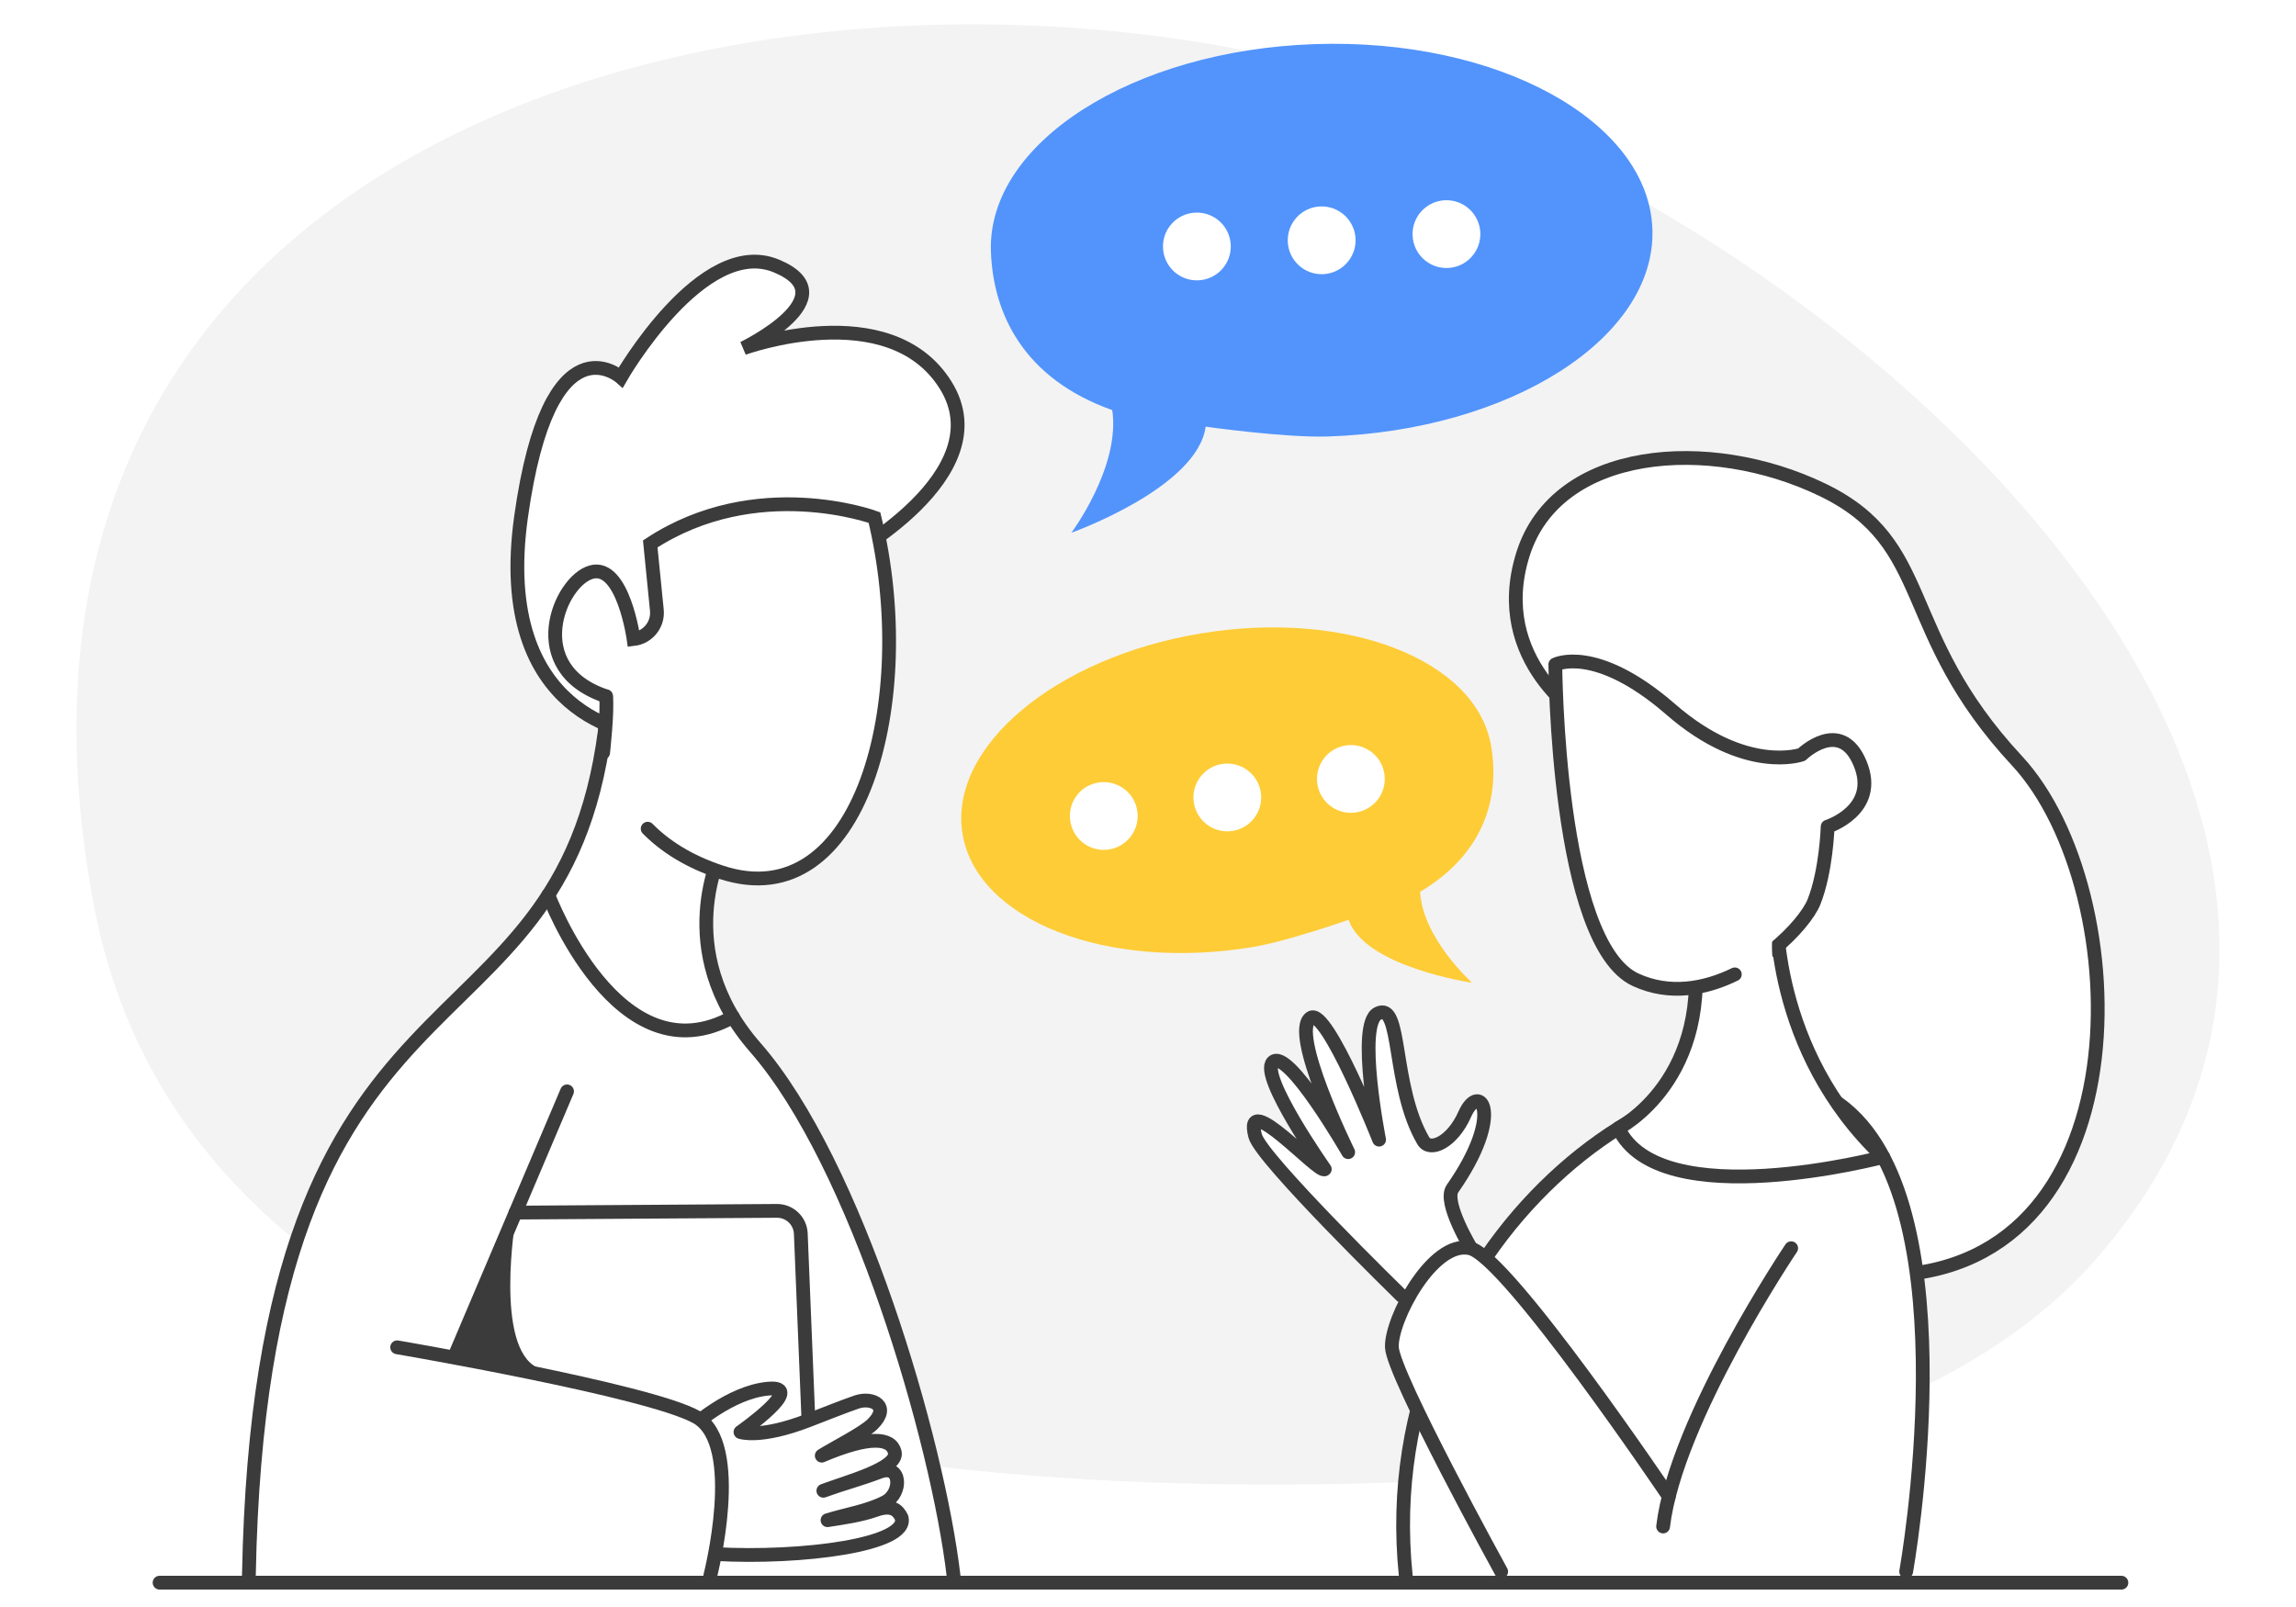
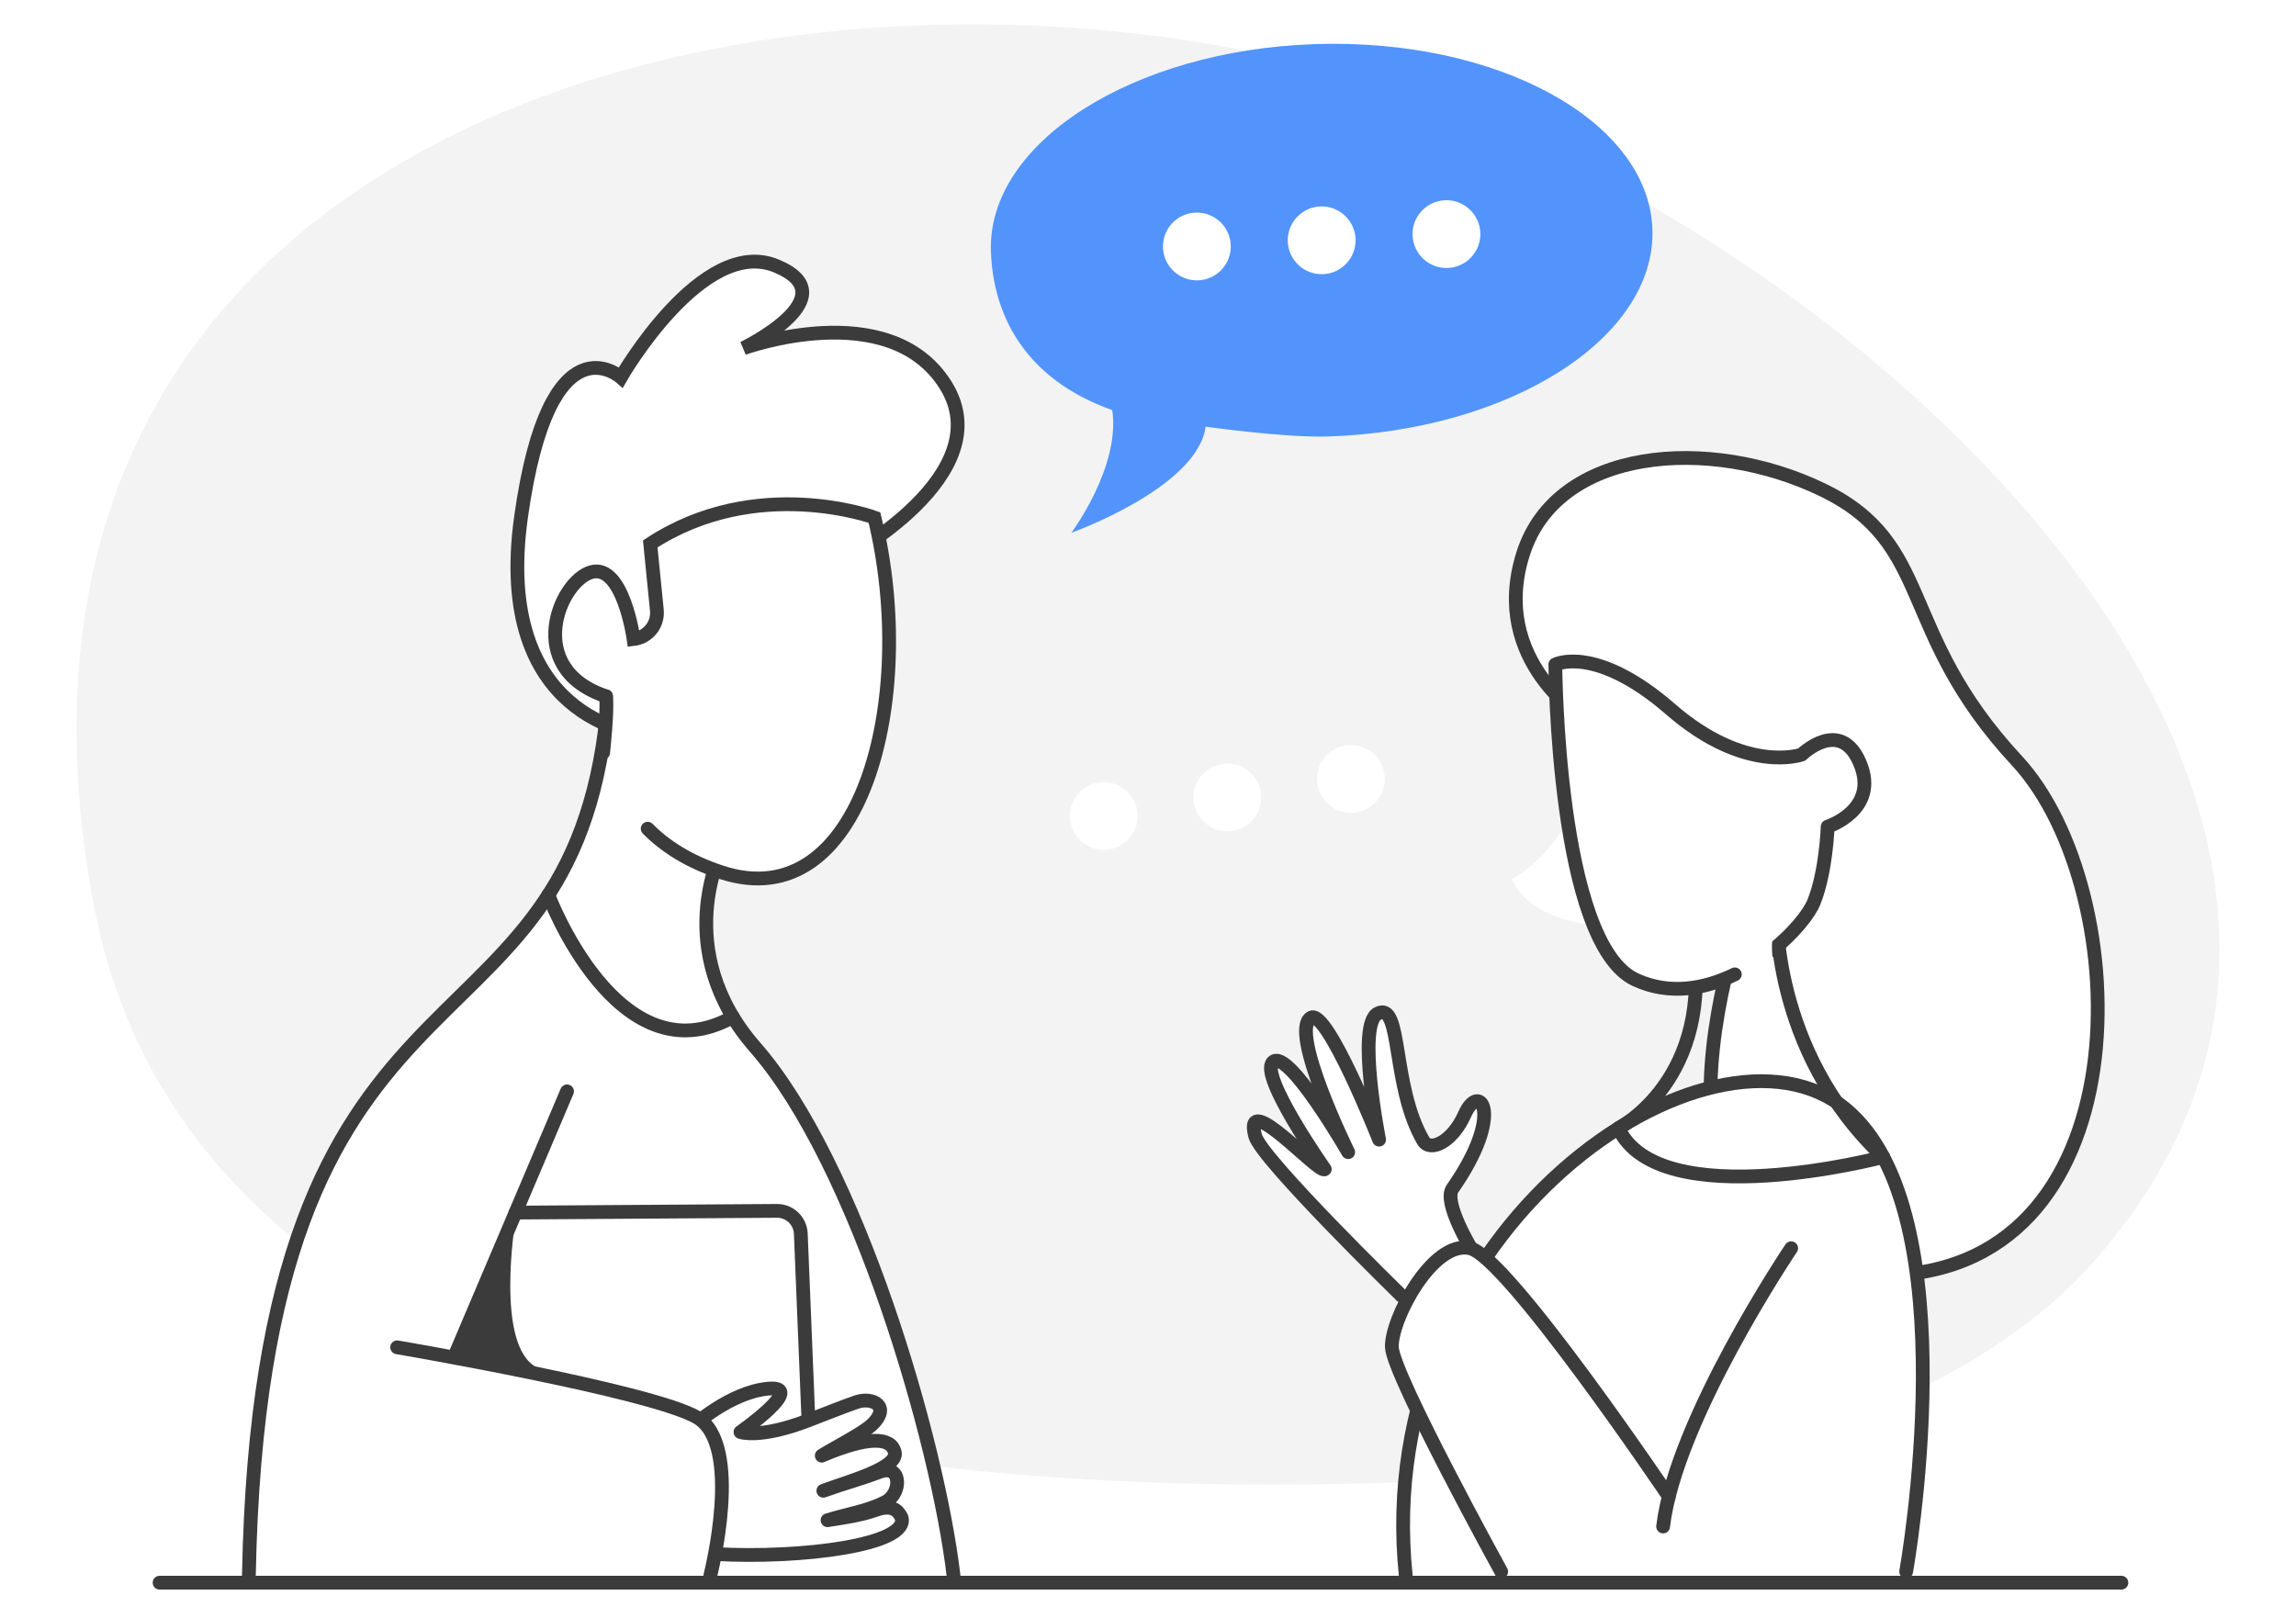
<svg xmlns="http://www.w3.org/2000/svg" version="1.1" id="Layer_1" x="0px" y="0px" width="500px" height="350px" viewBox="0 0 500 350" enable-background="new 0 0 500 350" xml:space="preserve">
  <g>
    <rect x="0" fill="#FFFFFF" width="500" height="350" />
    <g>
      <path fill="#F3F3F3" d="M456.426,274.264c-23.972,27.455-65.486,41.908-100.781,45.258    c-89.104,8.47-309.35,15.062-335.225-122.443C-12.118,24.187,173.435-19.087,296.445,17.143    C403.232,48.595,542.704,175.403,456.426,274.264" />
-       <path fill="#FECC36" d="M324.744,162.572c-3.125-18.857-31.425-29.879-63.219-24.614c-31.791,5.257-55.03,24.81-51.91,43.673    c3.125,18.862,31.425,29.889,63.217,24.629c7.51-1.244,20.845-5.933,20.845-5.933c3.55,10.303,26.89,13.706,26.89,13.706    s-10.786-9.684-11.309-19.795C323.553,185.698,326.536,173.365,324.744,162.572" />
      <path fill="#5294FC" d="M215.792,54.726c-0.782-23.6,30.835-43.8,70.606-45.121c39.785-1.317,72.661,16.743,73.447,40.341    c0.781,23.6-30.83,43.8-70.61,45.119c-9.39,0.313-26.68-2.14-26.68-2.14c-1.802,13.333-29.243,23.108-29.243,23.108    s10.722-14.334,8.907-26.71C222.837,82.437,216.24,68.23,215.792,54.726" />
      <path fill="#FFFFFF" d="M307.615,51.235c0.141,4.072,3.549,7.267,7.623,7.133c4.072-0.133,7.266-3.554,7.137-7.624    c-0.14-4.072-3.553-7.264-7.624-7.132C310.674,43.748,307.48,47.161,307.615,51.235" />
      <path fill="#FFFFFF" d="M280.439,52.581c0.132,4.072,3.55,7.267,7.627,7.134c4.067-0.139,7.267-3.547,7.137-7.622    c-0.14-4.072-3.553-7.267-7.628-7.132C283.496,45.093,280.305,48.507,280.439,52.581" />
      <path fill="#FFFFFF" d="M253.267,53.925c0.137,4.076,3.55,7.271,7.622,7.132c4.072-0.129,7.266-3.545,7.137-7.62    c-0.135-4.075-3.548-7.268-7.627-7.133C256.323,46.438,253.127,49.85,253.267,53.925" />
      <path fill="#FFFFFF" d="M286.86,170.62c0.544,4.037,4.248,6.885,8.291,6.345c4.049-0.533,6.886-4.245,6.344-8.293    c-0.539-4.037-4.246-6.875-8.287-6.337C289.168,162.875,286.328,166.577,286.86,170.62" />
      <path fill="#FFFFFF" d="M259.956,174.652c0.542,4.043,4.248,6.881,8.288,6.349c4.039-0.542,6.888-4.251,6.341-8.298    c-0.542-4.043-4.243-6.875-8.291-6.338C262.261,166.899,259.419,170.61,259.956,174.652" />
      <path fill="#FFFFFF" d="M233.053,178.688c0.537,4.037,4.25,6.887,8.288,6.35c4.04-0.547,6.885-4.253,6.345-8.296    c-0.543-4.036-4.253-6.879-8.293-6.335C235.353,170.93,232.512,174.643,233.053,178.688" />
      <path fill="#FFFFFF" d="M345.203,156.646c0,0-20.885-12.556-13.551-35.923c7.34-23.37,40.651-25.911,65.216-14.05    c24.566,11.858,16.096,30.775,42.354,59.007c26.255,28.236,28.509,113.227-30.781,112.089    c-59.292-1.133-27.354-83.006-27.354-83.006L345.203,156.646z" />
      <path fill="none" stroke="#3B3B3B" stroke-width="3" stroke-linecap="round" stroke-miterlimit="10" d="M345.203,156.646    c0,0-20.885-12.556-13.551-35.923c7.34-23.37,40.651-25.911,65.216-14.05c24.566,11.858,16.096,30.775,42.354,59.007    c26.255,28.236,28.509,113.227-30.781,112.089c-59.292-1.133-27.354-83.006-27.354-83.006L345.203,156.646z" />
      <path fill="#FFFFFF" d="M54.198,343.169c0,0,3.093-77.344,24.197-101.444c21.104-24.098,43.7-41.416,48.521-62.013    c4.813-20.585,5.146-35.645,5.146-35.645l25.201,20.255l-0.012,20.771c0,0-11.891,18.976,7.229,43.027    c19.12,24.051,41.462,92.188,43.181,115.127L54.198,343.169z" />
      <path fill="#FFFFFF" d="M119.408,194.932c0,0,15.188,40.543,40.193,26.561" />
      <path fill="none" stroke="#3B3B3B" stroke-width="3" stroke-linecap="round" stroke-linejoin="round" stroke-miterlimit="10" d="    M119.408,194.932c0,0,15.188,40.543,40.193,26.561" />
      <path fill="#FFFFFF" d="M415.105,342.285c0,0,14.047-78.232-13.195-100.758c-28.938-23.92-103.629,25.768-95.779,101.642" />
      <path fill="none" stroke="#3B3B3B" stroke-width="3" stroke-linecap="round" stroke-linejoin="round" stroke-miterlimit="10" d="    M415.105,342.285c0,0,14.047-78.232-13.195-100.758c-28.938-23.92-103.629,25.768-95.779,101.642" />
      <path fill="#FFFFFF" d="M305.213,282.212c0,0-30.555-29.795-31.875-34.805c-2.776-10.558,14.05,8.55,15.158,7.231    c0,0-14.312-20.34-11.312-23.309c3.27-3.242,16.411,19.607,16.411,19.607s-12.898-26.211-8.135-29.264    c3.493-2.222,14.864,26.538,14.864,26.538s-4.942-25.106-0.286-27.471c5.344-2.726,2.966,15.737,9.89,27.681    c1.52,2.607,6.393,0.273,9.048-5.732c3.229-7.299,8.805-0.203-2.661,16.185c-2.09,2.981,4.165,13.229,4.165,13.229" />
      <path fill="none" stroke="#3B3B3B" stroke-width="3" stroke-linecap="round" stroke-linejoin="round" stroke-miterlimit="10" d="    M305.213,282.212c0,0-30.555-29.795-31.875-34.805c-2.776-10.558,14.05,8.55,15.158,7.231c0,0-14.312-20.34-11.312-23.309    c3.27-3.242,16.411,19.607,16.411,19.607s-12.898-26.211-8.135-29.264c3.493-2.222,14.864,26.538,14.864,26.538    s-4.942-25.106-0.286-27.471c5.344-2.726,2.966,15.737,9.89,27.681c1.52,2.607,6.393,0.273,9.048-5.732    c3.229-7.299,8.805-0.203-2.661,16.185c-2.09,2.981,4.165,13.229,4.165,13.229" />
      <path fill="#FFFFFF" d="M363.418,325.913c0,0-35.212-52.274-43.322-54.058c-8.111-1.772-17.239,15.521-16.988,21.582    c0.263,6.063,23.803,48.853,23.803,48.853" />
      <path fill="none" stroke="#3B3B3B" stroke-width="3" stroke-linecap="round" stroke-linejoin="round" stroke-miterlimit="10" d="    M363.418,325.913c0,0-35.212-52.274-43.322-54.058c-8.111-1.772-17.239,15.521-16.988,21.582    c0.263,6.063,23.803,48.853,23.803,48.853" />
      <path fill="none" stroke="#3B3B3B" stroke-width="3" stroke-linecap="round" stroke-linejoin="round" stroke-miterlimit="10" d="    M390.063,271.859c0,0-25.103,37.273-27.888,60.604" />
      <path fill="none" stroke="#3B3B3B" stroke-width="3" stroke-linecap="round" stroke-miterlimit="10" d="M140.992,167.455    l16.255,17.638c0,0-11.374,21.772,7.229,43.027c22.13,25.282,39.732,85.718,43.186,115.127" />
      <path fill="none" stroke="#3B3B3B" stroke-width="3" stroke-linecap="round" stroke-miterlimit="10" d="M54.198,343.169    c2.655-139.824,67.658-108.638,77.527-184.042l0.104-6.489" />
      <line fill="none" stroke="#3B3B3B" stroke-width="3" stroke-linecap="round" stroke-miterlimit="10" x1="123.485" y1="237.695" x2="99.048" y2="295.229" />
      <path fill="#FFFFFF" d="M140.062,159.95c-1.448-0.182-32.787-3.273-26.582-47.44c6.209-44.175,21.728-30.322,21.728-30.322    s17.731-30.928,33.827-24.275c16.095,6.66-7.15,17.93-7.15,17.93s31.756-11.563,44.025,8.007    c12.271,19.568-22.26,37.873-22.26,37.873L140.062,159.95z" />
      <path fill="none" stroke="#3B3B3B" stroke-width="3" stroke-linecap="round" stroke-miterlimit="10" d="M140.062,159.95    c-1.448-0.182-32.787-3.273-26.582-47.44c6.209-44.175,21.728-30.322,21.728-30.322s17.731-30.928,33.827-24.275    c16.095,6.66-7.15,17.93-7.15,17.93s31.756-11.563,44.025,8.007c12.271,19.568-22.26,37.873-22.26,37.873L140.062,159.95z" />
      <path fill="#FFFFFF" d="M131.973,151.648c-18.16-6.058-10.081-25.168-3.178-27.048c6.896-1.88,9.189,14.587,9.189,14.587    c3.12-0.368,5.37-3.164,5.06-6.292l-1.439-14.434c23.146-15.181,48.827-5.736,48.827-5.736    c9.661,39.815-2.932,87.236-33.304,77.27c-7.163-2.345-12.351-5.728-16.085-9.507" />
      <path fill="none" stroke="#3B3B3B" stroke-width="3" stroke-linecap="round" stroke-miterlimit="10" d="M131.973,151.648    c-18.16-6.058-10.081-25.168-3.178-27.048c6.896-1.88,9.189,14.587,9.189,14.587c3.12-0.368,5.37-3.164,5.06-6.292l-1.439-14.434    c23.146-15.181,48.827-5.736,48.827-5.736c9.661,39.815-2.932,87.236-33.304,77.27c-7.163-2.345-12.351-5.728-16.085-9.507" />
      <path fill="none" stroke="#3B3B3B" stroke-width="3" stroke-linecap="round" stroke-linejoin="round" stroke-miterlimit="10" d="    M176.098,310.459l-1.708-41.797c-0.127-2.773-2.419-4.956-5.196-4.938l-56.929,0.377" />
-       <path fill="#FFFFFF" d="M386.893,197.764c0,0-1.453,30.957,23.226,54.227c0,0-48.738,12.891-57.672-6.268    c0,0,21.116-10.668,16.097-41.519" />
+       <path fill="#FFFFFF" d="M386.893,197.764c0,0-48.738,12.891-57.672-6.268    c0,0,21.116-10.668,16.097-41.519" />
      <path fill="none" stroke="#3B3B3B" stroke-width="3" stroke-linecap="round" stroke-linejoin="round" stroke-miterlimit="10" d="    M386.893,197.764c0,0-1.453,30.957,23.226,54.227c0,0-48.738,12.891-57.672-6.268c0,0,21.116-10.668,16.097-41.519" />
      <path fill="#FFFFFF" d="M386.094,206.875c4.627-3.75,7.903-7.876,8.928-10.42c2.705-6.782,2.984-16.416,2.984-16.416    s11.301-3.628,7.053-13.792c-4.229-10.163-12.705-1.903-12.705-1.903s-12.141,4.391-28.521-9.848    c-16.372-14.223-25.129-9.77-25.129-9.77s0.288,60.772,17.507,68.676c7.352,3.375,15.01,2.015,21.58-1.188" />
      <path fill="none" stroke="#3B3B3B" stroke-width="3" stroke-linecap="round" stroke-linejoin="round" stroke-miterlimit="10" d="    M386.094,206.875c4.627-3.75,7.903-7.876,8.928-10.42c2.705-6.782,2.984-16.416,2.984-16.416s11.301-3.628,7.053-13.792    c-4.229-10.163-12.705-1.903-12.705-1.903s-12.141,4.391-28.521-9.848c-16.372-14.223-25.129-9.77-25.129-9.77    s0.288,60.772,17.507,68.676c7.352,3.375,15.01,2.015,21.58-1.188" />
      <path fill="#FFFFFF" d="M382.297,202.881l2.237,7.954l1.555-1.592c0,0-0.625-3.74,0.281-7.603    C386.648,200.482,382.297,202.881,382.297,202.881" />
      <path fill="#FFFFFF" d="M137.357,166.448l-5.522-2.512c0,0,0.524-9.146,0.138-12.285" />
      <path fill="#FFFFFF" d="M131.343,163.933c0,0,1.02-9.143,0.627-12.285" />
      <path fill="none" stroke="#3B3B3B" stroke-width="3" stroke-linecap="round" stroke-miterlimit="10" d="M131.343,163.933    c0,0,1.02-9.143,0.627-12.285" />
      <path fill="#3B3B3B" d="M112.273,265.57c0,0-4.666,27.867,4.79,32.324l-17.251-2.729L112.273,265.57z" />
      <path fill="#FFFFFF" d="M150.542,310.902c0,0,8.396-7.743,16.814-8.461c8.416-0.709-6.104,9.457-6.104,9.457    s4.27,1.521,14.845-2.567c2.29-0.886,8.2-3.228,10.534-3.999c3.355-1.107,7.396,0.918,3.346,4.878    c-2.008,1.963-8.645,5.313-11.025,6.826c10.255-4.365,15.103-3.999,15.896-0.781c0.868,3.524-10.275,6.44-15.547,8.429    c4.895-1.759,7.474-2.317,12.336-4.146c4.678-1.743,4.868,4.696,1.128,6.621c-3.89,1.997-8.382,2.637-12.557,3.937    c3.502-0.553,7.17-1.051,10.51-2.228c3.34-1.183,4.76-0.099,5.604,1.631c1.813,5.946-21.66,9.026-40.628,7.964" />
      <path fill="none" stroke="#3B3B3B" stroke-width="3" stroke-linecap="round" stroke-linejoin="round" stroke-miterlimit="10" d="    M150.542,310.902c0,0,8.396-7.743,16.814-8.461c8.416-0.709-6.104,9.457-6.104,9.457s4.27,1.521,14.845-2.567    c2.29-0.886,8.2-3.228,10.534-3.999c3.355-1.107,7.396,0.918,3.346,4.878c-2.008,1.963-8.645,5.313-11.025,6.826    c10.255-4.365,15.103-3.999,15.896-0.781c0.868,3.524-10.275,6.44-15.547,8.429c4.895-1.759,7.474-2.317,12.336-4.146    c4.678-1.743,4.868,4.696,1.128,6.621c-3.89,1.997-8.382,2.637-12.557,3.937c3.502-0.553,7.17-1.051,10.51-2.228    c3.34-1.183,4.76-0.099,5.604,1.631c1.813,5.946-21.66,9.026-40.628,7.964" />
      <path fill="#FFFFFF" d="M86.49,293.438c0,0,54.887,9.381,65.22,15.223c10.33,5.84,2.973,34.517,2.973,34.517" />
      <path fill="none" stroke="#3B3B3B" stroke-width="3" stroke-linecap="round" stroke-miterlimit="10" d="M86.49,293.438    c0,0,54.887,9.381,65.22,15.223c10.33,5.84,2.973,34.517,2.973,34.517" />
      <line fill="none" stroke="#3B3B3B" stroke-width="3" stroke-linecap="round" stroke-linejoin="round" stroke-miterlimit="10" x1="34.75" y1="344.702" x2="461.978" y2="344.702" />
    </g>
  </g>
</svg>